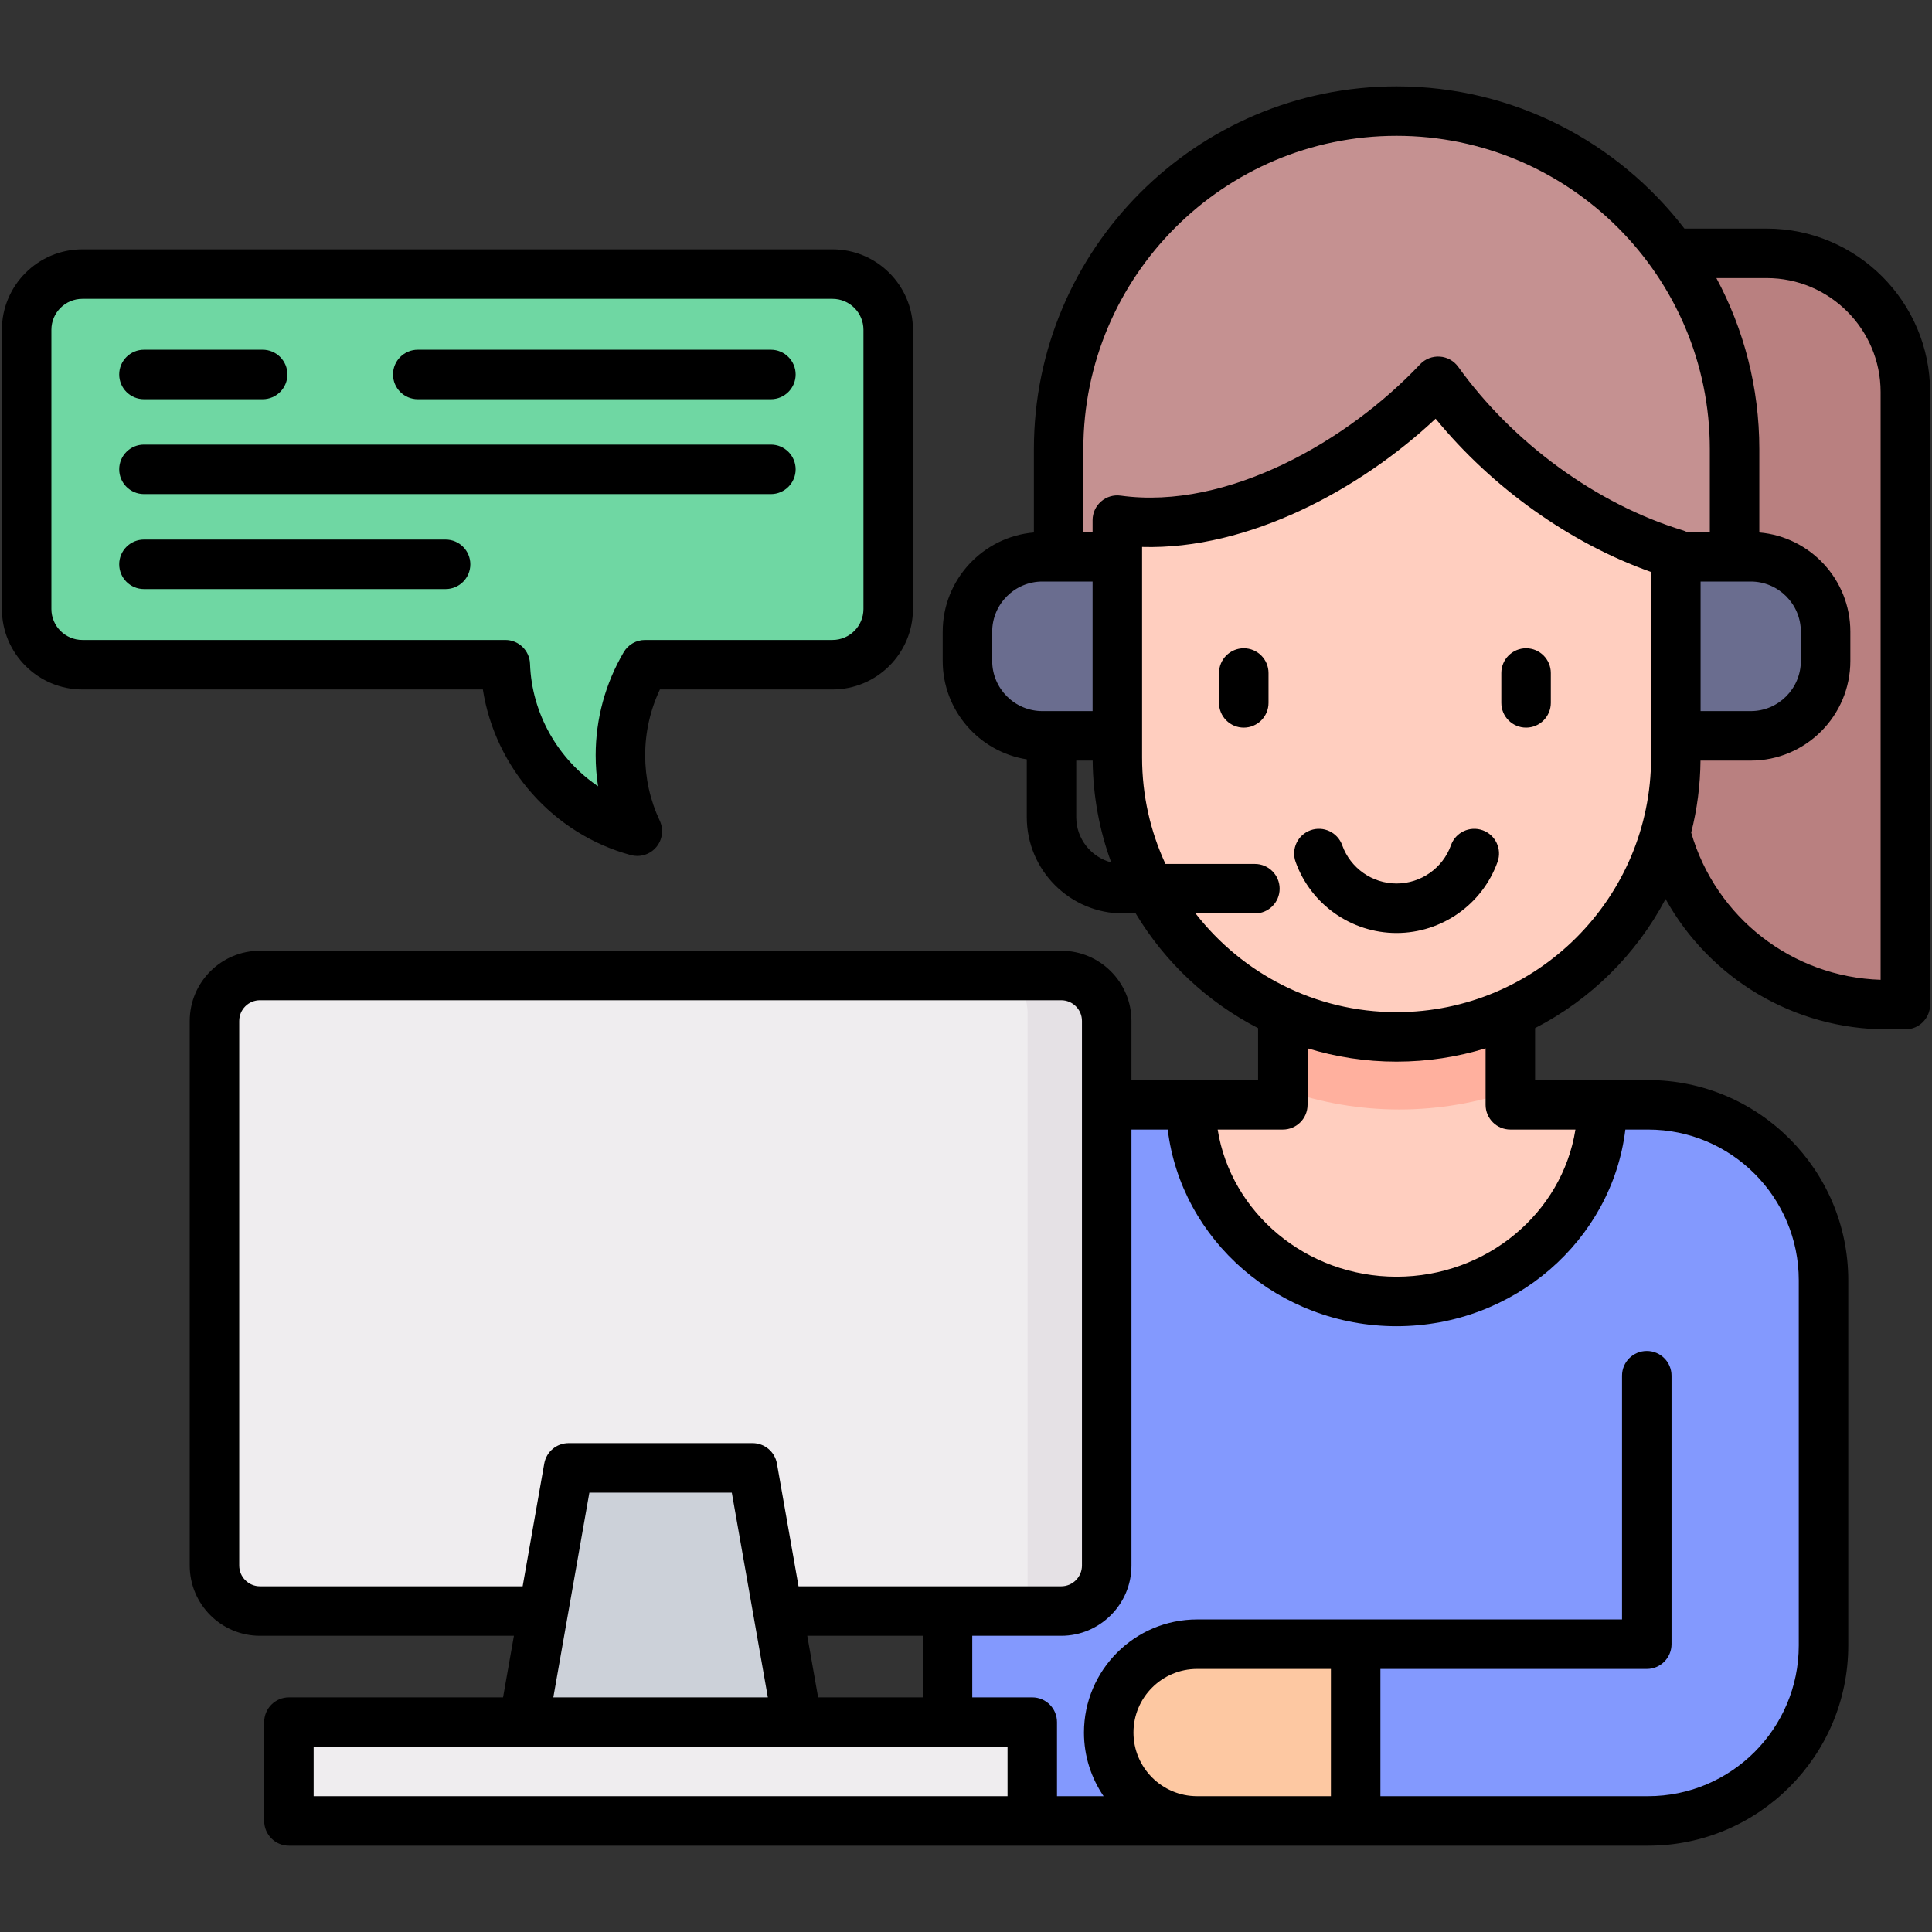
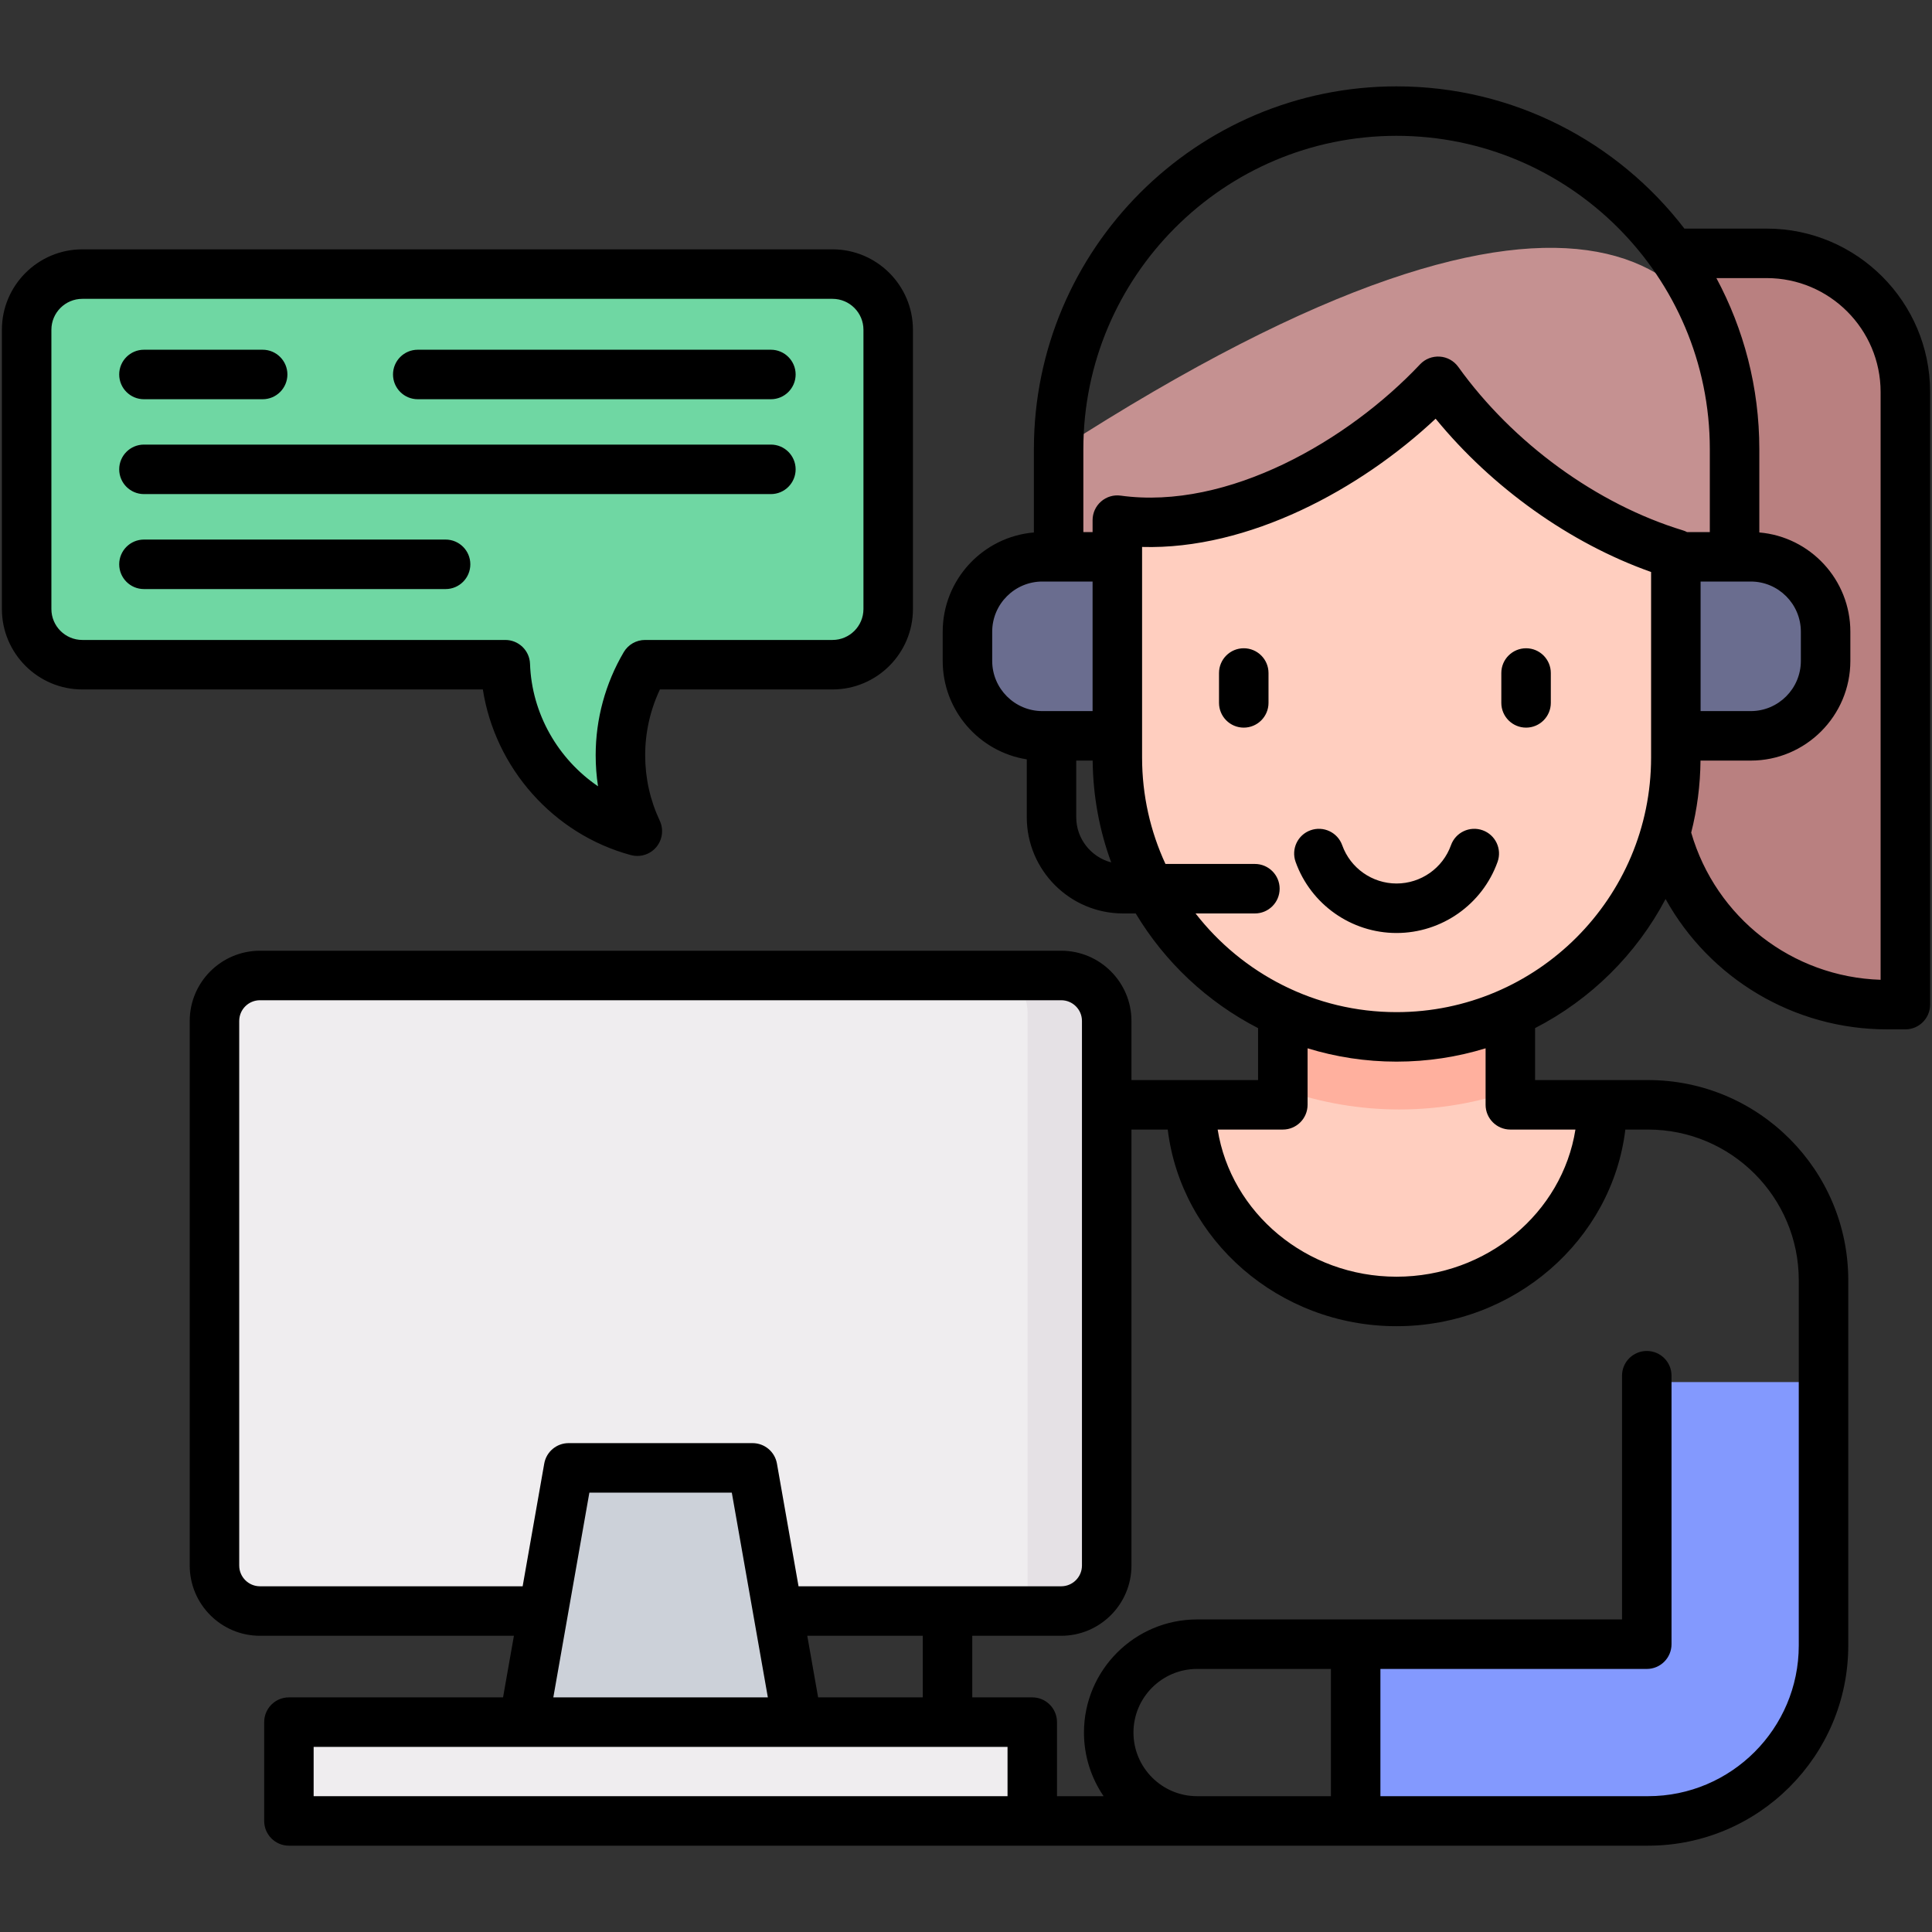
<svg xmlns="http://www.w3.org/2000/svg" width="50" height="50" viewBox="0 0 50 50" fill="none">
  <rect x="0" y="0" width="50" height="50" fill="#333333" stroke="none" />
  <path fill-rule="evenodd" clip-rule="evenodd" d="M43.032 6.537H45.853C47.841 6.537 49.464 8.16 49.464 10.148V26.104H48.992C45.709 26.104 43.032 23.427 43.032 20.144V6.537Z" fill="#B98080" />
-   <path fill-rule="evenodd" clip-rule="evenodd" d="M27.411 15.81V11.635C27.411 6.79 31.369 2.832 36.215 2.832C41.057 2.832 45.015 6.79 45.015 11.635V15.81H27.411Z" fill="#C59191" />
-   <path fill-rule="evenodd" clip-rule="evenodd" d="M42.764 28.713H29.089C26.574 28.713 24.518 30.769 24.518 33.281V47.363H42.764C45.276 47.363 47.335 45.307 47.335 42.794V33.281C47.335 30.769 45.276 28.713 42.764 28.713Z" fill="#8399FE" />
+   <path fill-rule="evenodd" clip-rule="evenodd" d="M27.411 15.81V11.635C41.057 2.832 45.015 6.79 45.015 11.635V15.81H27.411Z" fill="#C59191" />
  <path fill-rule="evenodd" clip-rule="evenodd" d="M42.73 47.363H42.764C45.276 47.363 47.335 45.307 47.335 42.794V35.768H42.73V42.761H35.148V47.363H42.73Z" fill="#8399FE" />
  <path fill-rule="evenodd" clip-rule="evenodd" d="M33.253 22.855H39.176V28.713H41.571C41.553 31.544 39.163 33.835 36.214 33.835C33.266 33.835 30.873 31.544 30.857 28.713H33.253V22.855H33.253Z" fill="#FFCEBF" />
  <path fill-rule="evenodd" clip-rule="evenodd" d="M33.253 22.855H39.176V28.212C38.247 28.535 37.25 28.713 36.214 28.713C35.178 28.713 34.182 28.535 33.253 28.212V22.855Z" fill="#FFB09E" />
  <path fill-rule="evenodd" clip-rule="evenodd" d="M43.489 14.373V19.669C43.489 23.669 40.215 26.944 36.215 26.944C32.212 26.944 28.94 23.669 28.94 19.669V13.488C31.951 13.9 35.299 11.988 37.295 9.869C38.801 11.969 41.138 13.655 43.489 14.373Z" fill="#FFCEBF" />
-   <path fill-rule="evenodd" clip-rule="evenodd" d="M35.148 47.363H31.017C29.752 47.363 28.716 46.327 28.716 45.062C28.716 43.797 29.752 42.761 31.017 42.761H35.148V47.363Z" fill="#FDC8A2" />
  <path fill-rule="evenodd" clip-rule="evenodd" d="M6.61 41.897H27.479C28.131 41.897 28.666 41.365 28.666 40.712V26.529C28.666 25.877 28.131 25.344 27.479 25.344H6.61C5.961 25.344 5.426 25.877 5.426 26.529V40.712C5.426 41.365 5.961 41.897 6.61 41.897Z" fill="#EFEDEF" />
  <path fill-rule="evenodd" clip-rule="evenodd" d="M19.44 38.169L21.063 47.363H17.045H13.029L14.65 38.169H19.44Z" fill="#CCD1D9" />
  <path fill-rule="evenodd" clip-rule="evenodd" d="M7.364 44.791H26.727V47.363H7.364V44.791Z" fill="#EFEDEF" />
  <path fill-rule="evenodd" clip-rule="evenodd" d="M1.984 7.077H21.525C22.32 7.077 22.973 7.73 22.973 8.528V15.8C22.973 16.598 22.32 17.25 21.525 17.25H16.64C16.233 17.942 16.001 18.748 16.001 19.607C16.001 20.316 16.157 20.987 16.442 21.587C14.506 21.065 13.071 19.33 13 17.25H1.984C1.188 17.25 0.536 16.598 0.536 15.8V8.528C0.536 7.73 1.188 7.077 1.984 7.077Z" fill="#6FD7A3" />
  <path fill-rule="evenodd" clip-rule="evenodd" d="M28.94 14.44H26.988C25.916 14.44 25.039 15.32 25.039 16.392V17.151C25.039 18.224 25.916 19.103 26.988 19.103H28.94V14.44Z" fill="#6A6D8F" />
  <path fill-rule="evenodd" clip-rule="evenodd" d="M43.489 14.44H45.438C46.513 14.44 47.39 15.32 47.39 16.392V17.151C47.39 18.224 46.513 19.103 45.438 19.103H43.489V14.44Z" fill="#6A6D8F" />
  <path fill-rule="evenodd" clip-rule="evenodd" d="M26.231 41.897H27.479C28.131 41.897 28.666 41.365 28.666 40.712V26.529C28.666 25.877 28.131 25.344 27.479 25.344H26.231C26.456 25.569 26.594 25.877 26.594 26.216V41.026C26.594 41.365 26.456 41.673 26.231 41.897Z" fill="#E5E1E5" />
  <path d="M45.722 5.916H43.592C41.874 3.679 39.174 2.235 36.142 2.235C30.967 2.235 26.757 6.446 26.757 11.623V13.78C25.437 13.892 24.397 15.001 24.397 16.349V17.104C24.397 18.389 25.341 19.457 26.573 19.652V21.149C26.573 22.522 27.69 23.64 29.064 23.64H29.392C30.148 24.901 31.247 25.933 32.559 26.608V27.952H29.282V26.422C29.282 25.42 28.467 24.605 27.465 24.605H6.728C5.725 24.605 4.91 25.42 4.91 26.422V40.516C4.91 41.519 5.725 42.334 6.728 42.334H13.3L13.019 43.928H7.477C7.123 43.928 6.837 44.215 6.837 44.569V47.125C6.837 47.479 7.123 47.766 7.477 47.766H24.522H26.715H30.98H35.084H42.653C45.509 47.766 47.833 45.442 47.833 42.585V33.132C47.833 30.276 45.509 27.952 42.653 27.952H39.728V26.607C41.167 25.867 42.35 24.697 43.105 23.266C44.24 25.312 46.411 26.64 48.839 26.64H49.311C49.664 26.64 49.951 26.353 49.951 26V10.145C49.951 7.813 48.054 5.916 45.722 5.916ZM26.977 18.403C26.261 18.403 25.678 17.82 25.678 17.104V16.349C25.678 15.633 26.261 15.05 26.977 15.05H28.276V18.403H26.977ZM27.853 21.149V19.684H28.278C28.287 20.608 28.455 21.496 28.758 22.319C28.238 22.182 27.853 21.71 27.853 21.149ZM6.728 41.053C6.432 41.053 6.191 40.812 6.191 40.516V26.422C6.191 26.126 6.432 25.886 6.728 25.886H27.464C27.76 25.886 28.001 26.126 28.001 26.422V40.516C28.001 40.812 27.76 41.053 27.464 41.053H20.666L20.107 37.877C20.053 37.571 19.787 37.348 19.476 37.348H14.716C14.405 37.348 14.139 37.571 14.085 37.877L13.526 41.053L6.728 41.053ZM23.881 42.334V43.928H21.173L20.892 42.334H23.881ZM19.872 43.928H14.32L15.253 38.629H18.939L19.872 43.928ZM26.075 46.485H24.522H8.117V45.209H26.075V46.485ZM34.444 46.485H30.98C30.072 46.485 29.334 45.746 29.334 44.838C29.334 43.931 30.072 43.192 30.98 43.192H34.444V46.485ZM42.653 29.233C44.803 29.233 46.552 30.982 46.552 33.132V42.585C46.552 44.735 44.803 46.485 42.653 46.485H35.725V43.192H42.619C42.973 43.192 43.259 42.905 43.259 42.551V35.603C43.259 35.249 42.973 34.963 42.619 34.963C42.265 34.963 41.978 35.249 41.978 35.603V41.911H35.084H30.98C29.366 41.911 28.053 43.224 28.053 44.838C28.053 45.448 28.241 46.015 28.561 46.485H27.355V44.569C27.355 44.215 27.069 43.928 26.715 43.928H25.162V42.334H27.464C28.466 42.334 29.282 41.518 29.282 40.516V29.233H30.221C30.568 32.091 33.097 34.322 36.142 34.322C39.19 34.322 41.719 32.091 42.064 29.233H42.653ZM40.772 29.233C40.432 31.384 38.482 33.041 36.142 33.041C33.805 33.041 31.855 31.384 31.513 29.233H33.2C33.553 29.233 33.84 28.946 33.84 28.592V27.13C34.569 27.354 35.342 27.475 36.142 27.475C36.944 27.475 37.718 27.354 38.447 27.13V28.592C38.447 28.946 38.734 29.233 39.088 29.233H40.772V29.233ZM42.73 19.606C42.73 23.239 39.775 26.194 36.142 26.194C34.029 26.194 32.147 25.192 30.941 23.64H32.476C32.83 23.64 33.117 23.354 33.117 23C33.117 22.646 32.83 22.359 32.476 22.359H30.162C29.774 21.521 29.557 20.589 29.557 19.606V14.155C32.317 14.233 35.208 12.663 37.154 10.836C38.615 12.622 40.633 14.061 42.73 14.803V19.606H42.73ZM43.557 13.727C41.33 13.05 39.155 11.468 37.739 9.494C37.627 9.339 37.452 9.241 37.261 9.229C37.069 9.217 36.883 9.289 36.752 9.428C34.898 11.396 31.784 13.209 29.004 12.827C28.82 12.801 28.635 12.857 28.496 12.978C28.356 13.1 28.276 13.276 28.276 13.461V13.77H28.037V11.623C28.037 7.152 31.673 3.515 36.142 3.515C40.613 3.515 44.25 7.152 44.25 11.623V13.77H43.66C43.628 13.753 43.593 13.738 43.557 13.727ZM45.31 15.05C46.025 15.05 46.606 15.633 46.606 16.349V17.104C46.606 17.82 46.025 18.403 45.31 18.403H44.011V15.05H45.31ZM48.67 25.357C46.382 25.284 44.406 23.748 43.768 21.548C43.92 20.951 44.003 20.326 44.009 19.684H45.31C46.731 19.684 47.887 18.526 47.887 17.104V16.349C47.887 15.001 46.849 13.892 45.531 13.78V11.623C45.531 10.024 45.128 8.516 44.42 7.197H45.723C47.348 7.197 48.67 8.52 48.67 10.145L48.67 25.357ZM16.328 22.13C16.383 22.145 16.439 22.152 16.494 22.152C16.681 22.152 16.862 22.07 16.985 21.923C17.145 21.732 17.18 21.465 17.074 21.239C16.824 20.706 16.697 20.136 16.697 19.544C16.697 18.954 16.828 18.373 17.079 17.843H21.545C22.693 17.843 23.627 16.909 23.627 15.761V8.535C23.627 7.387 22.693 6.453 21.545 6.453H2.131C0.983 6.453 0.049 7.387 0.049 8.535V15.761C0.049 16.909 0.983 17.843 2.131 17.843H12.496C12.812 19.871 14.316 21.587 16.328 22.13ZM1.33 15.761V8.535C1.33 8.093 1.689 7.734 2.131 7.734H21.545C21.987 7.734 22.346 8.093 22.346 8.535V15.761C22.346 16.203 21.987 16.562 21.545 16.562H16.694C16.467 16.562 16.257 16.682 16.142 16.878C15.667 17.685 15.416 18.607 15.416 19.544C15.416 19.816 15.436 20.084 15.477 20.349C14.442 19.645 13.761 18.47 13.717 17.181C13.706 16.836 13.423 16.562 13.077 16.562H2.131C1.689 16.562 1.33 16.203 1.33 15.761ZM3.085 9.691C3.085 9.338 3.372 9.051 3.725 9.051H6.798C7.151 9.051 7.438 9.338 7.438 9.691C7.438 10.045 7.151 10.332 6.798 10.332H3.725C3.372 10.332 3.085 10.045 3.085 9.691ZM3.085 12.146C3.085 11.793 3.372 11.506 3.725 11.506H19.951C20.304 11.506 20.591 11.793 20.591 12.146C20.591 12.5 20.304 12.787 19.951 12.787H3.725C3.372 12.787 3.085 12.5 3.085 12.146ZM12.172 14.604C12.172 14.958 11.886 15.245 11.532 15.245H3.725C3.372 15.245 3.085 14.958 3.085 14.604C3.085 14.251 3.372 13.964 3.725 13.964H11.532C11.886 13.964 12.172 14.251 12.172 14.604ZM10.171 9.691C10.171 9.338 10.458 9.051 10.811 9.051H19.951C20.304 9.051 20.591 9.338 20.591 9.691C20.591 10.045 20.304 10.332 19.951 10.332H10.811C10.458 10.332 10.171 10.045 10.171 9.691ZM32.829 17.418V18.19C32.829 18.544 32.542 18.831 32.188 18.831C31.835 18.831 31.548 18.544 31.548 18.19V17.418C31.548 17.064 31.835 16.777 32.188 16.777C32.542 16.777 32.829 17.064 32.829 17.418ZM38.854 18.19V17.418C38.854 17.064 39.141 16.777 39.495 16.777C39.848 16.777 40.135 17.064 40.135 17.418V18.19C40.135 18.544 39.848 18.831 39.495 18.831C39.141 18.831 38.854 18.544 38.854 18.19ZM38.37 21.487C38.703 21.606 38.876 21.972 38.757 22.305C38.364 23.406 37.313 24.146 36.142 24.146C34.973 24.146 33.923 23.406 33.53 22.305C33.411 21.972 33.584 21.606 33.917 21.487C34.25 21.368 34.617 21.541 34.736 21.874C34.948 22.467 35.513 22.865 36.142 22.865C36.773 22.865 37.34 22.467 37.551 21.874C37.67 21.541 38.037 21.368 38.37 21.487Z" fill="black" />
</svg>